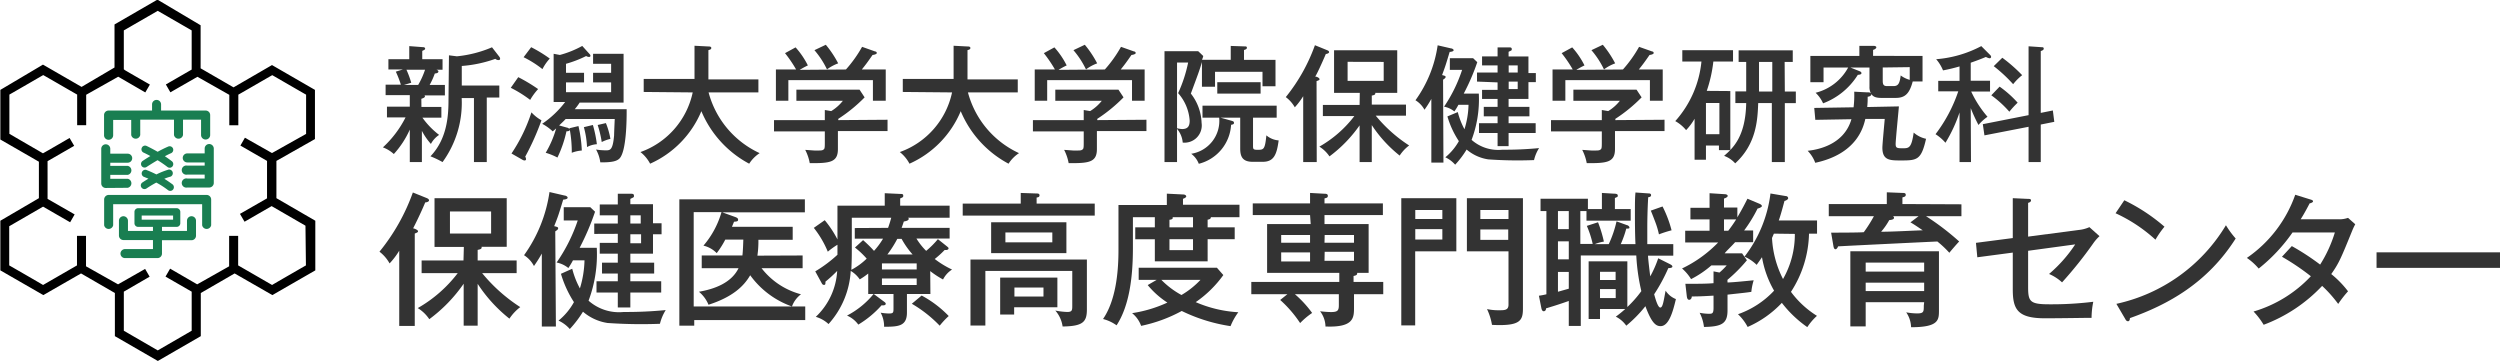
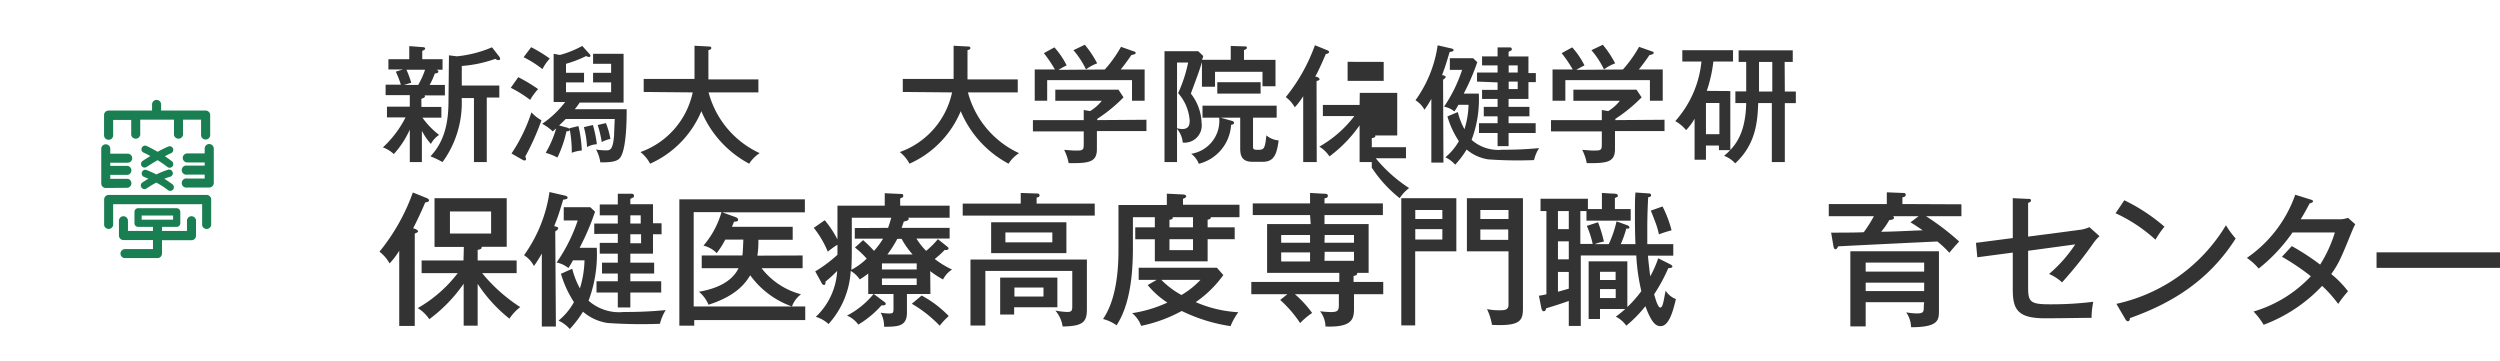
<svg xmlns="http://www.w3.org/2000/svg" id="レイヤー_1" data-name="レイヤー 1" viewBox="0 0 277.03 40">
  <defs>
    <style>.cls-1{fill:#333;}.cls-2{fill:#197e51;}</style>
  </defs>
  <path class="cls-1" d="M324.66,289.89h2.21v1.19h-2.1a8.9,8.9,0,0,0,1.85,1.91,2.68,2.68,0,0,0-.91,1,7.18,7.18,0,0,1-1-1.45V296h-1.34v-3.6a10.11,10.11,0,0,1-1.77,2.71,3.72,3.72,0,0,0-1.21-.74,11.64,11.64,0,0,0,2.51-3.32h-2.06v-1.19h2.53v-1.28h-2.68v-1.16h1.69a11.17,11.17,0,0,0-.56-1.44l.78-.24H321V284.6h2.31v-1.45l1.44.11c.25,0,.32.07.32.17s-.08.14-.32.25v.92H327v1.17h-.67q.21.08.21.18c0,.2-.24.21-.4.24a8,8,0,0,1-.57,1.26h1.69v1.16H325a.24.24,0,0,1,.05.1c0,.15-.24.22-.4.28ZM323,285.77a10.25,10.25,0,0,1,.53,1.44l-.8.24h1.57a8.8,8.8,0,0,0,.76-1.68Zm4.71-1.6.88.11a13.15,13.15,0,0,0,3.89-1l.83,1.07a.4.4,0,0,1,.07.19c0,.12-.09.16-.18.16a.54.54,0,0,1-.35-.14,14.1,14.1,0,0,1-3.72.79v2.17h4.16v1.33H331.9V296h-1.42v-7.09h-1.36A11.15,11.15,0,0,1,327,296a10.74,10.74,0,0,0-1.34-.64c1.92-2,2-4.69,2-6.36Z" transform="translate(-277.96 -278.04)" />
  <path class="cls-1" d="M336.71,289.11a13.4,13.4,0,0,0-2.15-1.34l.83-1.18a18.84,18.84,0,0,1,2.2,1.32A6.68,6.68,0,0,0,336.71,289.11Zm-.55,6.29a.54.54,0,0,1,.09.27.14.14,0,0,1-.14.15.43.43,0,0,1-.21-.05l-1.26-.72a18.28,18.28,0,0,0,2.21-4.56,4.43,4.43,0,0,0,1.11.88A27.6,27.6,0,0,1,336.16,295.4Zm1.91-9.7a11.57,11.57,0,0,0-2.09-1.32l.84-1.11a15.41,15.41,0,0,1,2.06,1.26A5.15,5.15,0,0,0,338.07,285.7Zm8.54,9.9c-.28.28-.78.45-2.13.43a4,4,0,0,0-.47-1.42,7.25,7.25,0,0,0,1.1.09c.48,0,.76-.05.9-1.66,0-.28.06-1.56.07-1.81h-5.44c-.12.13-.3.31-.72.71l.86.24a.41.41,0,0,1,.28.17v-.1l1-.24a14.28,14.28,0,0,1,.37,2.71,3.84,3.84,0,0,0-1.11.25,14.08,14.08,0,0,0-.22-2.56c0,.16-.23.18-.37.18a13,13,0,0,1-1,2.91,6.77,6.77,0,0,0-1.3-.53,11.43,11.43,0,0,0,1.16-2.7l-.38.33a5.2,5.2,0,0,0-1.17-.84,10.93,10.93,0,0,0,2.55-2.42h-1.28V284l.69.13a11.07,11.07,0,0,0,2.48-1l.84.93a.26.26,0,0,1,.07.17c0,.07-.06.12-.16.12a.67.67,0,0,1-.32-.1,12.58,12.58,0,0,1-2.23.86v1h2v1.06h-2v1.09h5v-1.09h-2v-1.06h2v-1h-2v-1.11h3.38v5.41h-4.87a6,6,0,0,1-.54.73h5.75C347.41,291.27,347.38,294.8,346.61,295.6Zm-3.6-1.26a9.93,9.93,0,0,0-.35-2.21l1-.24a13.35,13.35,0,0,1,.44,2.13A2.67,2.67,0,0,0,343,294.34Zm1.63-.56a12.09,12.09,0,0,0-.45-1.89l.91-.21a8.26,8.26,0,0,1,.5,1.75A4.05,4.05,0,0,0,344.64,293.78Z" transform="translate(-277.96 -278.04)" />
  <path class="cls-1" d="M349.29,288.23v-1.44h5.63c0-.27,0-.36,0-.76v-2.92l1.54.08c.11,0,.32,0,.32.17s-.19.19-.32.24V286c0,.39,0,.49,0,.84H362v1.44h-5.52a10.32,10.32,0,0,0,5.66,6.73,3.87,3.87,0,0,0-1.16,1.17,11.69,11.69,0,0,1-5.3-5.82,11,11,0,0,1-5.68,5.82,4,4,0,0,0-1.07-1.29,9,9,0,0,0,5.79-6.61Z" transform="translate(-277.96 -278.04)" />
-   <path class="cls-1" d="M376.31,291.31v1.25h-5.5v2c0,1.49-.91,1.57-3.12,1.56a5.27,5.27,0,0,0-.5-1.47c.16,0,.92.07,1.08.07.7,0,.78,0,.92-.09s.17-.15.17-.75v-1.28h-5.63v-1.25h5.63v-1.12l.71.12a4.9,4.9,0,0,0,1.29-1.14h-5.15v-1.23h7l.56.85a16.82,16.82,0,0,1-2.92,2.38v.14Zm-4.61-5.57a14.09,14.09,0,0,0,1.79-2.51l1.44.51c.1,0,.19.08.19.18s-.24.19-.47.21c-.59.85-.75,1.06-1.19,1.61h2.65v3.46h-1.42v-2.28h-9.37v2.28h-1.38v-3.46h2.24a14.59,14.59,0,0,0-1.23-1.81l1.17-.64a8.88,8.88,0,0,1,1.36,2,8.55,8.55,0,0,0-.9.49ZM369.47,283a11.35,11.35,0,0,1,1.37,2.06,4.89,4.89,0,0,0-1.24.67,9.69,9.69,0,0,0-1.39-2.13Z" transform="translate(-277.96 -278.04)" />
  <path class="cls-1" d="M378,288.23v-1.44h5.63c0-.27,0-.36,0-.76v-2.92l1.54.08c.11,0,.32,0,.32.17s-.19.19-.32.24V286c0,.39,0,.49,0,.84h5.57v1.44h-5.52a10.32,10.32,0,0,0,5.66,6.73,3.87,3.87,0,0,0-1.16,1.17,11.69,11.69,0,0,1-5.3-5.82,11,11,0,0,1-5.68,5.82,4,4,0,0,0-1.07-1.29,9,9,0,0,0,5.79-6.61Z" transform="translate(-277.96 -278.04)" />
  <path class="cls-1" d="M405,291.31v1.25h-5.49v2c0,1.49-.92,1.57-3.13,1.56a5.27,5.27,0,0,0-.5-1.47c.17,0,.92.07,1.08.07.7,0,.78,0,.92-.09s.17-.15.17-.75v-1.28h-5.63v-1.25h5.63v-1.12l.71.12a4.9,4.9,0,0,0,1.29-1.14h-5.15v-1.23h7l.56.85a17.07,17.07,0,0,1-2.91,2.38v.14Zm-4.61-5.57a14.09,14.09,0,0,0,1.79-2.51l1.44.51c.1,0,.19.08.19.18s-.24.19-.47.21c-.59.85-.75,1.06-1.19,1.61h2.65v3.46H403.4v-2.28H394v2.28h-1.38v-3.46h2.24a14.59,14.59,0,0,0-1.23-1.81l1.17-.64a8.88,8.88,0,0,1,1.36,2,8.55,8.55,0,0,0-.9.49ZM398.17,283a11.35,11.35,0,0,1,1.37,2.06,4.89,4.89,0,0,0-1.24.67,9.69,9.69,0,0,0-1.39-2.13Z" transform="translate(-277.96 -278.04)" />
  <path class="cls-1" d="M414.34,284.67v-1.54l1.5.05c.18,0,.29,0,.29.15s-.15.2-.32.25v1.09h3.49v2.93h-1.44V286H412.6v1.65h-1.45v-2.73c-.28.94-.38,1.2-1.23,3.49a5.52,5.52,0,0,1,1.19,3.25,1.91,1.91,0,0,1-2.09,2.18,2.68,2.68,0,0,0-.63-1.52V296H407V283.71h3.73l.56.53c0,.1-.07.25-.13.43Zm-5.95.3v7.28a2.72,2.72,0,0,0,.56.09c.68,0,.84-.38.84-.93a5.09,5.09,0,0,0-1.28-3.05,15.44,15.44,0,0,0,1.11-3.39Zm6,6.44c.2.06.31.09.31.24s-.1.18-.32.22a4.74,4.74,0,0,1-3.58,4.32,2.48,2.48,0,0,0-.84-1.11,3.69,3.69,0,0,0,3.1-4h-1.85v-1.33h8.22v1.33h-2.62v3.07c0,.39,0,.49.48.49.7,0,.84,0,1-1.6a2.38,2.38,0,0,0,1.36.56c-.21,1.59-.54,2.37-1.76,2.37h-1.12c-1.11,0-1.38-.56-1.38-1.47v-3.42h-2.18Zm-1.54-3v-1.26h4.8v1.26Z" transform="translate(-277.96 -278.04)" />
-   <path class="cls-1" d="M423.87,296h-1.5v-7.3a8,8,0,0,1-.93,1.23,3.69,3.69,0,0,0-1-1.13,19.69,19.69,0,0,0,3.23-5.75l1.35.55c.15.06.22.13.22.22s-.17.19-.36.2c-.48,1.13-1,2.24-1.18,2.51.24,0,.48.18.48.28s-.06.12-.33.22Zm4.77-7.67h-2.85v-4.72h7v4.72h-2.44c.07.21-.17.26-.38.3v1h3.79v1.23h-3.35a16,16,0,0,0,3.7,3.3,4.33,4.33,0,0,0-1.05,1.12,14.41,14.41,0,0,1-3.09-3.38V296h-1.35v-4.07a14.85,14.85,0,0,1-3.34,3.44,3.62,3.62,0,0,0-1.12-1.08,12.87,12.87,0,0,0,3.88-3.39h-3.49v-1.23h4.07Zm-1.35-3.44V287h4V284.9Z" transform="translate(-277.96 -278.04)" />
+   <path class="cls-1" d="M423.87,296h-1.5v-7.3a8,8,0,0,1-.93,1.23,3.69,3.69,0,0,0-1-1.13,19.69,19.69,0,0,0,3.23-5.75l1.35.55c.15.06.22.13.22.22s-.17.19-.36.2c-.48,1.13-1,2.24-1.18,2.51.24,0,.48.18.48.28s-.06.12-.33.22Zm4.77-7.67h-2.85h7v4.72h-2.44c.07.21-.17.26-.38.3v1h3.79v1.23h-3.35a16,16,0,0,0,3.7,3.3,4.33,4.33,0,0,0-1.05,1.12,14.41,14.41,0,0,1-3.09-3.38V296h-1.35v-4.07a14.85,14.85,0,0,1-3.34,3.44,3.62,3.62,0,0,0-1.12-1.08,12.87,12.87,0,0,0,3.88-3.39h-3.49v-1.23h4.07Zm-1.35-3.44V287h4V284.9Z" transform="translate(-277.96 -278.04)" />
  <path class="cls-1" d="M437.91,296.06h-1.34V289a11.74,11.74,0,0,1-.76,1.2,2.8,2.8,0,0,0-1-1.05,13.69,13.69,0,0,0,2.46-6.09l1.47.34c.09,0,.3.08.3.21s-.3.18-.44.18c-.43,1.44-.49,1.62-.84,2.57.37.09.39.12.39.21s-.08.17-.28.3Zm1.59-5.6a8.27,8.27,0,0,0,.74,1.9,9.73,9.73,0,0,0,.45-2.71h-1.12a5.92,5.92,0,0,1-.45.74,2.54,2.54,0,0,0-1.14-.53,16.27,16.27,0,0,0,2-4.08h-1.36v-1.29h2.58l.46.44a23.71,23.71,0,0,1-1.5,3.48h1.67a12.73,12.73,0,0,1-.8,5.13,4.46,4.46,0,0,0,3.42,1.09,39.14,39.14,0,0,0,4.06-.18,4.22,4.22,0,0,0-.56,1.33,46,46,0,0,1-5.08-.08,4.79,4.79,0,0,1-2.39-1.09,10.13,10.13,0,0,1-1.27,1.68,3.37,3.37,0,0,0-1.09-.82,6.33,6.33,0,0,0,1.5-1.79,10.07,10.07,0,0,1-1.27-2.74Zm2.13-3.38v-1h2.28v-.79h-1.72v-1h1.72v-1l1.29,0c.11,0,.28,0,.28.18s0,.13-.35.31v.52h2.2v1.84h.82v1h-.82V289h-2.2v.88h2.31v1.05h-2.31v.76h3v1.09h-3v1.45h-1.22v-1.45h-2.06v-1.09h2.06v-.76h-1.53v-1.05h1.53V289h-1.72v-1h1.72v-.83Zm4.51-1v-.79h-1v.79Zm-1,1v.83h1v-.83Z" transform="translate(-277.96 -278.04)" />
  <path class="cls-1" d="M462.41,291.31v1.25h-5.49v2c0,1.49-.92,1.57-3.13,1.56a5.27,5.27,0,0,0-.5-1.47c.17,0,.92.07,1.08.07.7,0,.78,0,.92-.09s.17-.15.17-.75v-1.28h-5.63v-1.25h5.63v-1.12l.71.12a4.9,4.9,0,0,0,1.29-1.14h-5.15v-1.23h7l.56.85a17.07,17.07,0,0,1-2.91,2.38v.14Zm-4.61-5.57a14.09,14.09,0,0,0,1.79-2.51l1.44.51c.1,0,.18.08.18.18s-.23.19-.46.21c-.59.85-.75,1.06-1.19,1.61h2.65v3.46h-1.42v-2.28h-9.37v2.28H450v-3.46h2.24a14.59,14.59,0,0,0-1.23-1.81l1.17-.64a8.88,8.88,0,0,1,1.36,2,8.55,8.55,0,0,0-.9.49ZM455.57,283a11.35,11.35,0,0,1,1.37,2.06,4.89,4.89,0,0,0-1.24.67,9.69,9.69,0,0,0-1.39-2.13Z" transform="translate(-277.96 -278.04)" />
  <path class="cls-1" d="M469.7,288.13v6.55h-1.26v-.51H467v1.57h-1.26V291.2a6.47,6.47,0,0,1-.94,1.26,4.2,4.2,0,0,0-1.2-1,11.57,11.57,0,0,0,2.9-6.6h-2.12v-1.26H470v1.26h-2.18a15.27,15.27,0,0,1-.73,3.25ZM467,289.45v3.46h1.49v-3.46Zm8.74-1.27h1.22v1.29h-1.22V296H474.3v-6.54h-1.51c-.07,1.83-.18,4.52-2.55,6.68a3.09,3.09,0,0,0-1.23-.83c1-.87,2.38-2.14,2.45-5.85h-1.2v-1.29h1.2V284.9h-.84v-1.28h6v1.28h-.9Zm-1.39-3.28h-1.47v3.28h1.47Z" transform="translate(-277.96 -278.04)" />
-   <path class="cls-1" d="M491,284.24v2.83h-1.09c-.36,1.36-.86,1.82-1.88,1.82h-1.59c-.64,0-.93-.15-1.11-.43,0,.21-.23.28-.41.3,0,.37,0,.65-.05,1.14l3.51-.07c0,.11-.36,3.7-.36,4.16s.15.48.82.48.94-.06,1.18-1.74a3,3,0,0,0,1.37.69c-.53,2.36-1,2.4-2.78,2.4-1.22,0-2.06,0-2.06-1.42,0-.38.24-2.88.26-3.18l-2.15,0c-.23,1-1,3.88-5.55,4.86a3.75,3.75,0,0,0-.84-1.33c.92-.1,4-.56,4.85-3.5l-4,.07L479,290l4.36-.07a11.58,11.58,0,0,0,.07-1.73l1.36.07c.3,0,.36,0,.49.12a1.47,1.47,0,0,1-.16-.75v-2.12H483l1,.4c.14.06.23.1.23.24s-.28.17-.4.17a7.74,7.74,0,0,1-3.85,3.16,3.69,3.69,0,0,0-.83-1.17,5.66,5.66,0,0,0,3.61-2.8h-2.73v1.63h-1.46v-2.91H484v-1.12h1.55c.18,0,.33.05.33.17s-.2.24-.36.28v.66Zm-4.41,1.28V287c0,.45.13.58.49.58h.7c.52,0,.69-.28.8-1.18a3,3,0,0,0,1,.49v-1.41Z" transform="translate(-277.96 -278.04)" />
-   <path class="cls-1" d="M496.37,296H495.1V290.5a16.24,16.24,0,0,1-1.56,3.36,5,5,0,0,0-1.1-.95,16.54,16.54,0,0,0,2.52-4.75h-2.22V287h2.36V285.4a18.7,18.7,0,0,1-1.83.44,4.44,4.44,0,0,0-.76-1.24,12.78,12.78,0,0,0,5-1.45l1,1a.33.33,0,0,1,.09.2.17.17,0,0,1-.18.15,1.41,1.41,0,0,1-.4-.15c-.42.18-.91.37-1.68.64v2h2.14v1.19h-2.09a11.88,11.88,0,0,0,1.81,2.8,4.94,4.94,0,0,0-1,.91,18.71,18.71,0,0,1-.86-1.87Zm9.07-5.72.16,1.26-1.5.3V296h-1.35v-3.91l-4.89.95-.18-1.24,5.07-1v-7.63l1.45.1c.11,0,.23,0,.23.16s-.18.21-.33.27v6.85Zm-5.9-2.64a11.75,11.75,0,0,1,2,1.78,9.71,9.71,0,0,0-.92,1,11.82,11.82,0,0,0-2-1.82Zm.3-3.2a17.12,17.12,0,0,1,2.2,1.93,5.86,5.86,0,0,0-1,1,16.54,16.54,0,0,0-2.15-2Z" transform="translate(-277.96 -278.04)" />
  <path class="cls-1" d="M323.92,314.16H322.2v-8.34a8.2,8.2,0,0,1-1.07,1.41,4.19,4.19,0,0,0-1.12-1.3,22.18,22.18,0,0,0,3.7-6.56l1.54.62c.17.07.25.15.25.26s-.19.21-.42.22c-.54,1.3-1.18,2.56-1.34,2.87.27.06.54.21.54.32s-.06.14-.36.26Zm5.44-8.76h-3.25V300h8v5.39h-2.79c.08.24-.19.29-.43.34v1.17h4.32v1.41h-3.82a18.11,18.11,0,0,0,4.22,3.76,5.26,5.26,0,0,0-1.2,1.28,16.22,16.22,0,0,1-3.52-3.86v4.64h-1.55v-4.65a16.67,16.67,0,0,1-3.81,3.93,4.08,4.08,0,0,0-1.28-1.23,14.75,14.75,0,0,0,4.43-3.87h-4v-1.41h4.64Zm-1.54-3.93v2.45h4.56v-2.45Z" transform="translate(-277.96 -278.04)" />
  <path class="cls-1" d="M339.56,314.22H338v-8.08c-.39.69-.66,1.07-.87,1.38a3.13,3.13,0,0,0-1.1-1.2,15.85,15.85,0,0,0,2.82-7l1.68.39c.09,0,.33.09.33.24s-.33.21-.49.21c-.5,1.64-.56,1.85-1,2.94.41.1.44.13.44.24s-.09.19-.32.34Zm1.81-6.4a9.26,9.26,0,0,0,.85,2.18,11.37,11.37,0,0,0,.51-3.11h-1.28a8.36,8.36,0,0,1-.51.85,3,3,0,0,0-1.3-.61,18.35,18.35,0,0,0,2.34-4.66h-1.55V301h2.94l.53.5a27.9,27.9,0,0,1-1.71,4h1.9a14.57,14.57,0,0,1-.91,5.86,5.09,5.09,0,0,0,3.91,1.25,44.89,44.89,0,0,0,4.64-.21,5.15,5.15,0,0,0-.64,1.52,53.63,53.63,0,0,1-5.81-.09,5.42,5.42,0,0,1-2.72-1.25,12,12,0,0,1-1.46,1.92,3.72,3.72,0,0,0-1.25-.93,7,7,0,0,0,1.71-2.05,12,12,0,0,1-1.44-3.14Zm2.44-3.86v-1.15h2.61v-.91h-2v-1.2h2v-1.19l1.47,0c.13,0,.32,0,.32.21s0,.15-.4.36v.59h2.51v2.11h.95V304h-.95v2.15h-2.51v1h2.64v1.2h-2.64v.86h3.42v1.25h-3.42v1.65h-1.39v-1.65h-2.36v-1.25h2.36v-.86h-1.75v-1.2h1.75v-1h-2v-1.2h2v-1Zm5.15-1.15v-.91h-1.15v.91ZM347.81,304v1H349v-1Z" transform="translate(-277.96 -278.04)" />
  <path class="cls-1" d="M366.9,306.35v1.41h-4.55a8.15,8.15,0,0,0,4.37,2.89,2.93,2.93,0,0,0-1,1.35,9.7,9.7,0,0,1-4.63-3.46c-.72,1.25-2,2.43-4.62,3.27a3.66,3.66,0,0,0-1.06-1.44c1.78-.31,3.6-1,4.39-2.61h-4.08v-1.41h4.51c.06-.53.08-1.22.1-1.76h-2a9.87,9.87,0,0,1-.95,1.5,3,3,0,0,0-1.47-.83,9.89,9.89,0,0,0,2-3.71h-3.08V312h12.36v1.51H354.89v.62h-1.65v-14h13.91v1.44H358l1.44.52c.18.07.31.13.31.31s-.18.19-.45.21l-.23.56h6.73v1.44H362a11.22,11.22,0,0,1-.11,1.76Z" transform="translate(-277.96 -278.04)" />
  <path class="cls-1" d="M381.06,310.62h-2.6v2.05c0,1.55-1,1.57-2.53,1.58a3.21,3.21,0,0,0-.38-1.56,6.17,6.17,0,0,0,.91.09c.47,0,.51-.09.51-.53v-1.63h-2.8v-2.27a8.19,8.19,0,0,1-.94.65,3.11,3.11,0,0,0-1-.94,9.58,9.58,0,0,1-2.46,5.89,3.46,3.46,0,0,0-1.41-.8,7.58,7.58,0,0,0,2.37-5.09,14.46,14.46,0,0,1-1.3,1.19c0,.27,0,.36-.17.36s-.23-.17-.26-.22l-.7-1.28a14.68,14.68,0,0,0,2.46-1.84v-1.11a8.8,8.8,0,0,0-1.07.77,10.86,10.86,0,0,0-1.55-2.64l1.21-.85a11.69,11.69,0,0,1,1.41,2.13v-3.74H376v-1.38l1.71.08c.2,0,.34,0,.34.18s0,.17-.34.32v.8h5.48v1.34h-4.6c.05.05.07.08.07.11,0,.23-.4.27-.55.31-.11.36-.17.51-.24.7h5.32v1.18h-3.68a7.33,7.33,0,0,0,1.08,1.37,9.71,9.71,0,0,0,1.3-1.3l.94.75c.2.16.24.19.24.29s-.16.16-.22.16a1.05,1.05,0,0,1-.21,0,10.93,10.93,0,0,1-1.1,1,10.28,10.28,0,0,0,1.92,1.17,2.79,2.79,0,0,0-1,1.1,9.92,9.92,0,0,1-1.42-.93Zm-5.16.83c.19.13.21.2.21.24,0,.21-.29.2-.46.18a11.07,11.07,0,0,1-2.58,2.14,3,3,0,0,0-1.25-1,9.38,9.38,0,0,0,2.95-2.4Zm.47-8.16c.09-.26.19-.53.35-1.12h-4.37v3c0,1.36,0,1.5-.05,2.77a7.36,7.36,0,0,0,1.7-1.24,9.37,9.37,0,0,0-1.3-1.23l.9-.82a13.47,13.47,0,0,1,1.21,1.19,8.22,8.22,0,0,0,1-1.35h-3.13v-1.18Zm-.68,4.61h3.85v-.67h-3.85Zm3.85,1h-3.85v.72h3.85Zm-.45-2.66a9.14,9.14,0,0,1-1.22-1.73h-.48a11.84,11.84,0,0,1-1.1,1.73Zm1,4.55a12.08,12.08,0,0,1,3,2.27,8.8,8.8,0,0,0-1,1.07,14.13,14.13,0,0,0-3.09-2.43Z" transform="translate(-277.96 -278.04)" />
  <path class="cls-1" d="M399.27,300.6v1.33H384.64V300.6h6.43v-1.18l1.74.06c.15,0,.34,0,.34.21s-.22.22-.32.24v.67Zm-.87,6.2v5.53c0,1.38-.43,1.86-2.69,1.89a3.4,3.4,0,0,0-.81-1.77,7.89,7.89,0,0,0,1.32.16c.55,0,.56-.2.56-.71v-3.84h-9.63v6.05H385.5V306.8Zm-2.27-4.13v3.42h-8.34v-3.42Zm-1,6.13v3.29h-4.79v.8h-1.55V308.8Zm-5.76-5v1.09h5.2v-1.09Zm1,6.1v1h3.22v-1Z" transform="translate(-277.96 -278.04)" />
  <path class="cls-1" d="M414.78,303.23v1.32h-3V307h-5.85v-2.45h-2.17v-1.32h2.17v-1.12H403.5v3.42c0,3-.34,6.31-1.81,8.56a4.51,4.51,0,0,0-1.5-.7c1.37-2,1.71-5,1.71-7.63v-5h5.36V299.5l1.81.09c.19,0,.34.1.34.21s-.18.21-.36.27v.66h6.26v1.38h-3.17c0,.2-.2.25-.36.27v.85Zm-8.64,5.82h-2v-1.34h8.67l.71.81a12.45,12.45,0,0,1-3.06,3,13.79,13.79,0,0,0,4.72,1.12,6.84,6.84,0,0,0-.86,1.54,18.59,18.59,0,0,1-5.41-1.68,16.31,16.31,0,0,1-4.5,1.65,3.19,3.19,0,0,0-1-1.41,14.4,14.4,0,0,0,3.91-1.17,9.48,9.48,0,0,1-2.18-1.94Zm.51,0a9.33,9.33,0,0,0,2.23,1.68,9.39,9.39,0,0,0,2.11-1.68Zm3.51-5.82v-1.12H407.9c.08.22-.19.27-.35.28v.84Zm-2.61,1.32v1.21h2.61v-1.21Z" transform="translate(-277.96 -278.04)" />
  <path class="cls-1" d="M423.13,301.87h-6.35v-1.29h6.35v-1.16l1.62.09c.11,0,.35,0,.35.23s-.17.22-.37.29v.55h6.47v1.29h-6.47v1h4.89v5.41h-1.27s0,.05,0,.08c0,.2-.31.24-.4.26v.66h3.29v1.36H428v1.47c0,1.12,0,2.24-3.16,2.11a2.87,2.87,0,0,0-.6-1.69,10.52,10.52,0,0,0,1.21.09c.74,0,.87-.17.87-.77v-1.21h-4.87a12,12,0,0,1,1.91,2.08,8.21,8.21,0,0,0-1.33,1.12,13.12,13.12,0,0,0-2.21-2.56l.8-.64h-4v-1.36h9.75v-1h-8v-5.41h4.83Zm0,2.21h-3.2v.86h3.2Zm0,1.93h-3.2v1h3.2Zm1.6-1.07H428v-.86h-3.25Zm0,2H428v-1h-3.25Z" transform="translate(-277.96 -278.04)" />
  <path class="cls-1" d="M439.34,300v5.89h-4.56v8.21h-1.54V300Zm-1.55,2.31v-1h-3v1Zm-3,1.12v1.15h3v-1.15ZM446.72,300v12.2c0,1.36-.27,2-3.43,1.84a6.69,6.69,0,0,0-.55-1.75,6,6,0,0,0,1.32.13c.63,0,1.06,0,1.06-.62v-5.91h-4.61V300Zm-1.6,2.31v-1H442v1ZM442,303.47v1.15h3.09v-1.15Z" transform="translate(-277.96 -278.04)" />
  <path class="cls-1" d="M454.45,305.07a11,11,0,0,0-.65-2l1.24-.4a14.18,14.18,0,0,1,.65,2.14,4.86,4.86,0,0,0-1,.28h1.54a12,12,0,0,0,.86-2.52l1.16.42c.08,0,.27.13.27.26s-.08.12-.35.12a11.08,11.08,0,0,1-.61,1.72h1.63c-.06-1.17-.06-2.82-.06-3.08,0-1.55,0-2,.06-2.64l1.41.1c.1,0,.32,0,.32.19s-.18.21-.32.24c-.08,1.36-.1,2.69-.1,3.38,0,1,0,1.47,0,1.81h2.88v1.28h-2.8c0,.29.22,2.13.25,2.29a12,12,0,0,0,.88-2l1.28.64c.13.07.29.15.29.28s-.24.17-.45.17a19.31,19.31,0,0,1-1.57,2.9c.12.42.4,1.47.68,1.47s.36-.69.59-1.87a2.37,2.37,0,0,0,1.14.93c-.34,1.45-.79,3-1.7,3-.53,0-1-.37-1.68-2.21a14.22,14.22,0,0,1-2.12,2.16,3.1,3.1,0,0,0-1.16-1,13.12,13.12,0,0,0,1.05-.85h-2.8v1.11H454V307h4.29v5.06a12.58,12.58,0,0,0,1.55-1.76,22,22,0,0,1-.56-3.95h-6.15v7.81H451.8v-2.77c-1.12.4-2.12.7-2.52.82,0,.19-.1.32-.26.32s-.23-.2-.26-.36l-.27-1.36a7.83,7.83,0,0,0,.83-.16v-9.22h-.65v-1.37h5.25v1.15h1.55v-1.79l1.34.08c.32,0,.42.08.42.21s0,.14-.32.27v1.23h1.75v1.28h-4.9v-1.06h-.68v3.64Zm-2.65-3.64h-1.2v2h1.2Zm0,3.35h-1.2v2h1.2Zm0,3.39h-1.2v2.2l1.2-.34Zm5.19.9v-.91h-1.73v.91Zm-1.73,1v1H457v-1Zm6.93-9.15a12.88,12.88,0,0,1,1,2.64,13,13,0,0,0-1.4.45,9.08,9.08,0,0,0-.42-1.41c-.38-1-.43-1.09-.48-1.22Z" transform="translate(-277.96 -278.04)" />
-   <path class="cls-1" d="M469.39,309.34c.59,0,2.53-.21,2.9-.24a6.12,6.12,0,0,0-.26,1.28c-.64.1-.85.11-2.64.31v1.74c0,1.46-.63,1.81-2.61,1.84a4.56,4.56,0,0,0-.48-1.57,5.59,5.59,0,0,0,1,.11c.38,0,.54,0,.54-.65V310.8c-1.36.08-1.77.09-2.41.09,0,.15-.08.37-.29.37s-.24-.27-.26-.38l-.16-1.39c1.28,0,2.35,0,3.12-.07v-1.31l.66.13a7.45,7.45,0,0,0,.8-.79h-1.7a11,11,0,0,1-2.25,1.52,5,5,0,0,0-1-1.18,13.84,13.84,0,0,0,4-2.88H464.7v-1.3h2.7v-1.26h-2.12v-1.28h2.12v-1.62l1.7.11c.1,0,.31.05.31.19s-.29.26-.41.29v1h1.48v1.08c.59-1,.89-1.61,1.12-2.06l1.33.56c.19.08.27.18.27.26s-.23.22-.48.27a15.84,15.84,0,0,1-1.49,2.43h1v1.3h-2c-.43.49-1,1-1.15,1.23H471l.54.77a16.65,16.65,0,0,1-2.16,2.17Zm.08-5.73a14.82,14.82,0,0,0,.88-1.26H469v1.26Zm6.39-3.84c.17,0,.25.14.25.24s-.17.24-.41.3c-.31,1.17-.47,1.7-.63,2.16h4.24v1.46h-.89a12.3,12.3,0,0,1-2,6.45,10.43,10.43,0,0,0,2.88,2.66,6.41,6.41,0,0,0-1.07,1.25,12.78,12.78,0,0,1-2.82-2.69,11.56,11.56,0,0,1-3.79,2.67,5.31,5.31,0,0,0-1.07-1.41,10,10,0,0,0,4-2.61,11.14,11.14,0,0,1-1.34-3.71c-.21.32-.39.56-.59.85a4.48,4.48,0,0,0-1.35-.91,14.29,14.29,0,0,0,2.88-7Zm-1.33,4.16c-.07.15-.1.24-.21.48a11.2,11.2,0,0,0,1.22,4.55,9.93,9.93,0,0,0,1.31-5Z" transform="translate(-277.96 -278.04)" />
  <path class="cls-1" d="M495.31,300.68V302h-3.92a28,28,0,0,1,3.67,2.8c-.28.29-.84.94-1.09,1.25a11.15,11.15,0,0,0-1.33-1.25c-1.74.08-9.41.45-11,.54-.05.15-.16.32-.29.32s-.19-.17-.22-.32l-.26-1.52c.58,0,3.11,0,3.62-.05a15.66,15.66,0,0,0,1.12-1.77h-5v-1.35h6.43v-1.3l1.75.07c.16,0,.35,0,.35.21s-.18.22-.37.29v.73Zm-4.13,10.85H484.7v2.68H483v-8.33h9.82v6.52c0,1.09,0,1.9-3.09,1.9a3.05,3.05,0,0,0-.54-1.65,6.83,6.83,0,0,0,1.22.12c.73,0,.73-.2.73-.85Zm-6.48-3.39h6.48v-1H484.7Zm6.48,1.22H484.7v.93h6.48ZM487.73,302a.22.22,0,0,1,.11.17c0,.16-.19.23-.53.26a7.36,7.36,0,0,1-.9,1.29c1.28,0,3.33-.12,4.61-.16-.72-.49-1.07-.72-1.36-.88l.9-.68Z" transform="translate(-277.96 -278.04)" />
  <path class="cls-1" d="M501,300l1.7.08c.16,0,.32,0,.32.17s-.21.24-.32.27v3.74l5.63-.74a3.69,3.69,0,0,0,1.16-.31l1.12,1a4.86,4.86,0,0,0-.71.82,45,45,0,0,1-3.44,4.3,5,5,0,0,0-1.44-.93,15.46,15.46,0,0,0,2.9-3.28l-5.22.71v4c0,1.62.19,1.93,2.34,1.93a37.51,37.51,0,0,0,4.88-.28,9.16,9.16,0,0,0-.19,1.78c-.76,0-3.49.05-5.16.05-3.05,0-3.57-1-3.57-3.2v-4.08l-3.93.52-.15-1.6,4.08-.53Z" transform="translate(-277.96 -278.04)" />
  <path class="cls-1" d="M513.36,300.23a20.23,20.23,0,0,1,4.45,2.93,10.77,10.77,0,0,0-1,1.44,17.05,17.05,0,0,0-4.42-2.93Zm-.88,11.48A18.85,18.85,0,0,0,524.62,303a10.19,10.19,0,0,0,1.08,1.47c-3.12,4.92-7.49,7.32-11.72,8.82,0,.18-.06.35-.22.35a.33.33,0,0,1-.26-.19Z" transform="translate(-277.96 -278.04)" />
  <path class="cls-1" d="M531.92,305.31a26.89,26.89,0,0,1,3.14,2.05,14.57,14.57,0,0,0,1.63-3.56H532a18.89,18.89,0,0,1-3.75,4,6.6,6.6,0,0,0-1.31-1.18,14.19,14.19,0,0,0,5.36-7l1.7.53c.18.05.27.1.27.21s-.29.21-.37.21c-.3.57-.64,1.21-1,1.77h4.19a2.91,2.91,0,0,0,1.06-.16l.8.71a7.09,7.09,0,0,0-.32.67c-1.25,3.07-1.47,3.62-2.34,4.85a10.85,10.85,0,0,1,1.86,1.91,12.09,12.09,0,0,0-1.09,1.4,14.16,14.16,0,0,0-1.78-2,17.11,17.11,0,0,1-6.48,4.31,8.32,8.32,0,0,0-1.12-1.47,14.17,14.17,0,0,0,6.35-3.91,26.51,26.51,0,0,0-3.2-2.16Z" transform="translate(-277.96 -278.04)" />
  <path class="cls-1" d="M555,306v1.72H541.31V306Z" transform="translate(-277.96 -278.04)" />
-   <path d="M312.86,293.45V288l-4.76-2.75-.26.15-4,2.32-3.65-2.11v-4.77L295.41,278l-.25.14-4.51,2.61v4.77L287,287.67l-4.28-2.47-.25.15L278,288v5.5l4.27,2.46V300L278,302.5V308l4.76,2.74,4.18-2.4,3.75,2.17v4.78l4.76,2.75,4.76-2.75v-4.78l3.75-2.17,4.18,2.4,4.76-2.74v-5.5L308.59,300v-4.13Zm-1,14c-.42.24-3.34,1.92-3.75,2.17l-3.76-2.17v-3.27h-1v3.37l-3.54,2-3-1.74-.51.88,2.9,1.67v4.33l-3.76,2.18-3.76-2.18v-4.33l2.86-1.66-.5-.86-3,1.71-3.55-2v-3.37h-1v3.27l-3.76,2.17c-.41-.25-3.33-1.93-3.75-2.17v-4.34l3.75-2.17,3,1.73.5-.87-3-1.72V295.9l2.95-1.7-.51-.87s-2.51,1.46-2.95,1.7L279,292.87v-4.35c.42-.23,3.34-1.93,3.75-2.16.42.23,3.34,1.93,3.76,2.16v3.39h1v-3.37l3.55-2,3,1.74.51-.87s-2.31-1.32-2.84-1.64a.07.07,0,0,1,0-.05h-.05v-4.31l3.76-2.17,3.76,2.17v4.34l-2.86,1.65.5.87,3-1.72,3.53,2v3.37h1v-3.39c.42-.23,3.34-1.93,3.76-2.16.41.23,3.33,1.93,3.75,2.16v4.35L308.1,295l-3-1.7-.5.87,2.95,1.7v4.15l-3,1.72.51.87,3-1.73,3.75,2.17Z" transform="translate(-277.96 -278.04)" />
  <path class="cls-2" d="M290,293.53a.5.5,0,0,0,.5-.5v-1.7h2V293a.51.51,0,0,0,1,0v-1.7h3.74V293a.51.51,0,0,0,1,0v-1.7h2V293a.5.5,0,0,0,.51.5.5.5,0,0,0,.5-.5v-2.2a.5.5,0,0,0-.5-.51h-4.94v-.68a.5.5,0,0,0-1,0v.68H290a.5.5,0,0,0-.51.51V293A.5.5,0,0,0,290,293.53Z" transform="translate(-277.96 -278.04)" />
  <path class="cls-2" d="M293.65,296.43a.4.4,0,0,0,.57.1s.53-.35,1.2-.74a11.81,11.81,0,0,1,1.09.75.4.4,0,0,0,.57-.07.41.41,0,0,0-.07-.56c-.26-.2-.53-.39-.78-.56.23-.12.46-.24.68-.33a.41.41,0,0,0,.22-.53.4.4,0,0,0-.53-.21,12.7,12.7,0,0,0-1.17.58c-.68-.39-1.19-.63-1.23-.65a.4.4,0,0,0-.53.21.4.4,0,0,0,.2.53s.31.14.75.38c-.48.29-.82.52-.85.54A.41.41,0,0,0,293.65,296.43Z" transform="translate(-277.96 -278.04)" />
  <path class="cls-2" d="M293.64,298.82a.4.4,0,0,0,.56.1s.45-.31,1.08-.65a9.52,9.52,0,0,1,1.3.84.4.4,0,0,0,.56-.07.41.41,0,0,0-.06-.57c-.3-.22-.61-.43-.91-.62a4.83,4.83,0,0,1,.7-.24.41.41,0,0,0-.22-.78,8.2,8.2,0,0,0-1.36.54c-.63-.32-1.1-.49-1.14-.51a.41.41,0,0,0-.28.76l.54.22c-.39.23-.65.41-.67.42A.39.39,0,0,0,293.64,298.82Z" transform="translate(-277.96 -278.04)" />
  <path class="cls-2" d="M292.11,298.85a.51.51,0,0,0,0-1h-1.93v-.43h1.93a.51.51,0,0,0,0-1h-1.93v-.35h1.93a.5.5,0,0,0,0-1h-1.93v-.54a.5.5,0,0,0-1,0v3.84a.5.5,0,0,0,.5.5Z" transform="translate(-277.96 -278.04)" />
  <path class="cls-2" d="M301.14,294a.5.5,0,0,0-.5.5v.54h-1.93a.5.5,0,1,0,0,1h1.93v.35h-1.93a.51.51,0,1,0,0,1h1.93v.43h-1.93a.51.51,0,1,0,0,1h2.43a.51.51,0,0,0,.51-.5v-3.84A.51.51,0,0,0,301.14,294Z" transform="translate(-277.96 -278.04)" />
  <path class="cls-2" d="M300.83,299.64H290a.51.51,0,0,0-.5.51V303a.51.51,0,0,0,1,0v-2.33h9.86V303a.51.51,0,0,0,1,0v-2.83A.51.51,0,0,0,300.83,299.64Z" transform="translate(-277.96 -278.04)" />
  <path class="cls-2" d="M299.18,302a.5.5,0,0,0-.5.51v1.12h-2.77v-.45h1.63a.4.4,0,0,0,.4-.4v-1.27a.41.41,0,0,0-.4-.4h-4.28a.41.41,0,0,0-.4.4v1.27a.4.4,0,0,0,.4.4h1.65v.45h-2.77v-1.12a.51.51,0,0,0-.51-.51.5.5,0,0,0-.49.51v1.63a.5.5,0,0,0,.49.5h3.28v1h-3.09a.51.51,0,0,0-.51.5.5.5,0,0,0,.51.5h3.59a.5.5,0,0,0,.5-.5v-1.48h3.27a.5.5,0,0,0,.5-.5v-1.63A.5.5,0,0,0,299.18,302Zm-5.52-.08h3.48v.46h-3.48Z" transform="translate(-277.96 -278.04)" />
</svg>